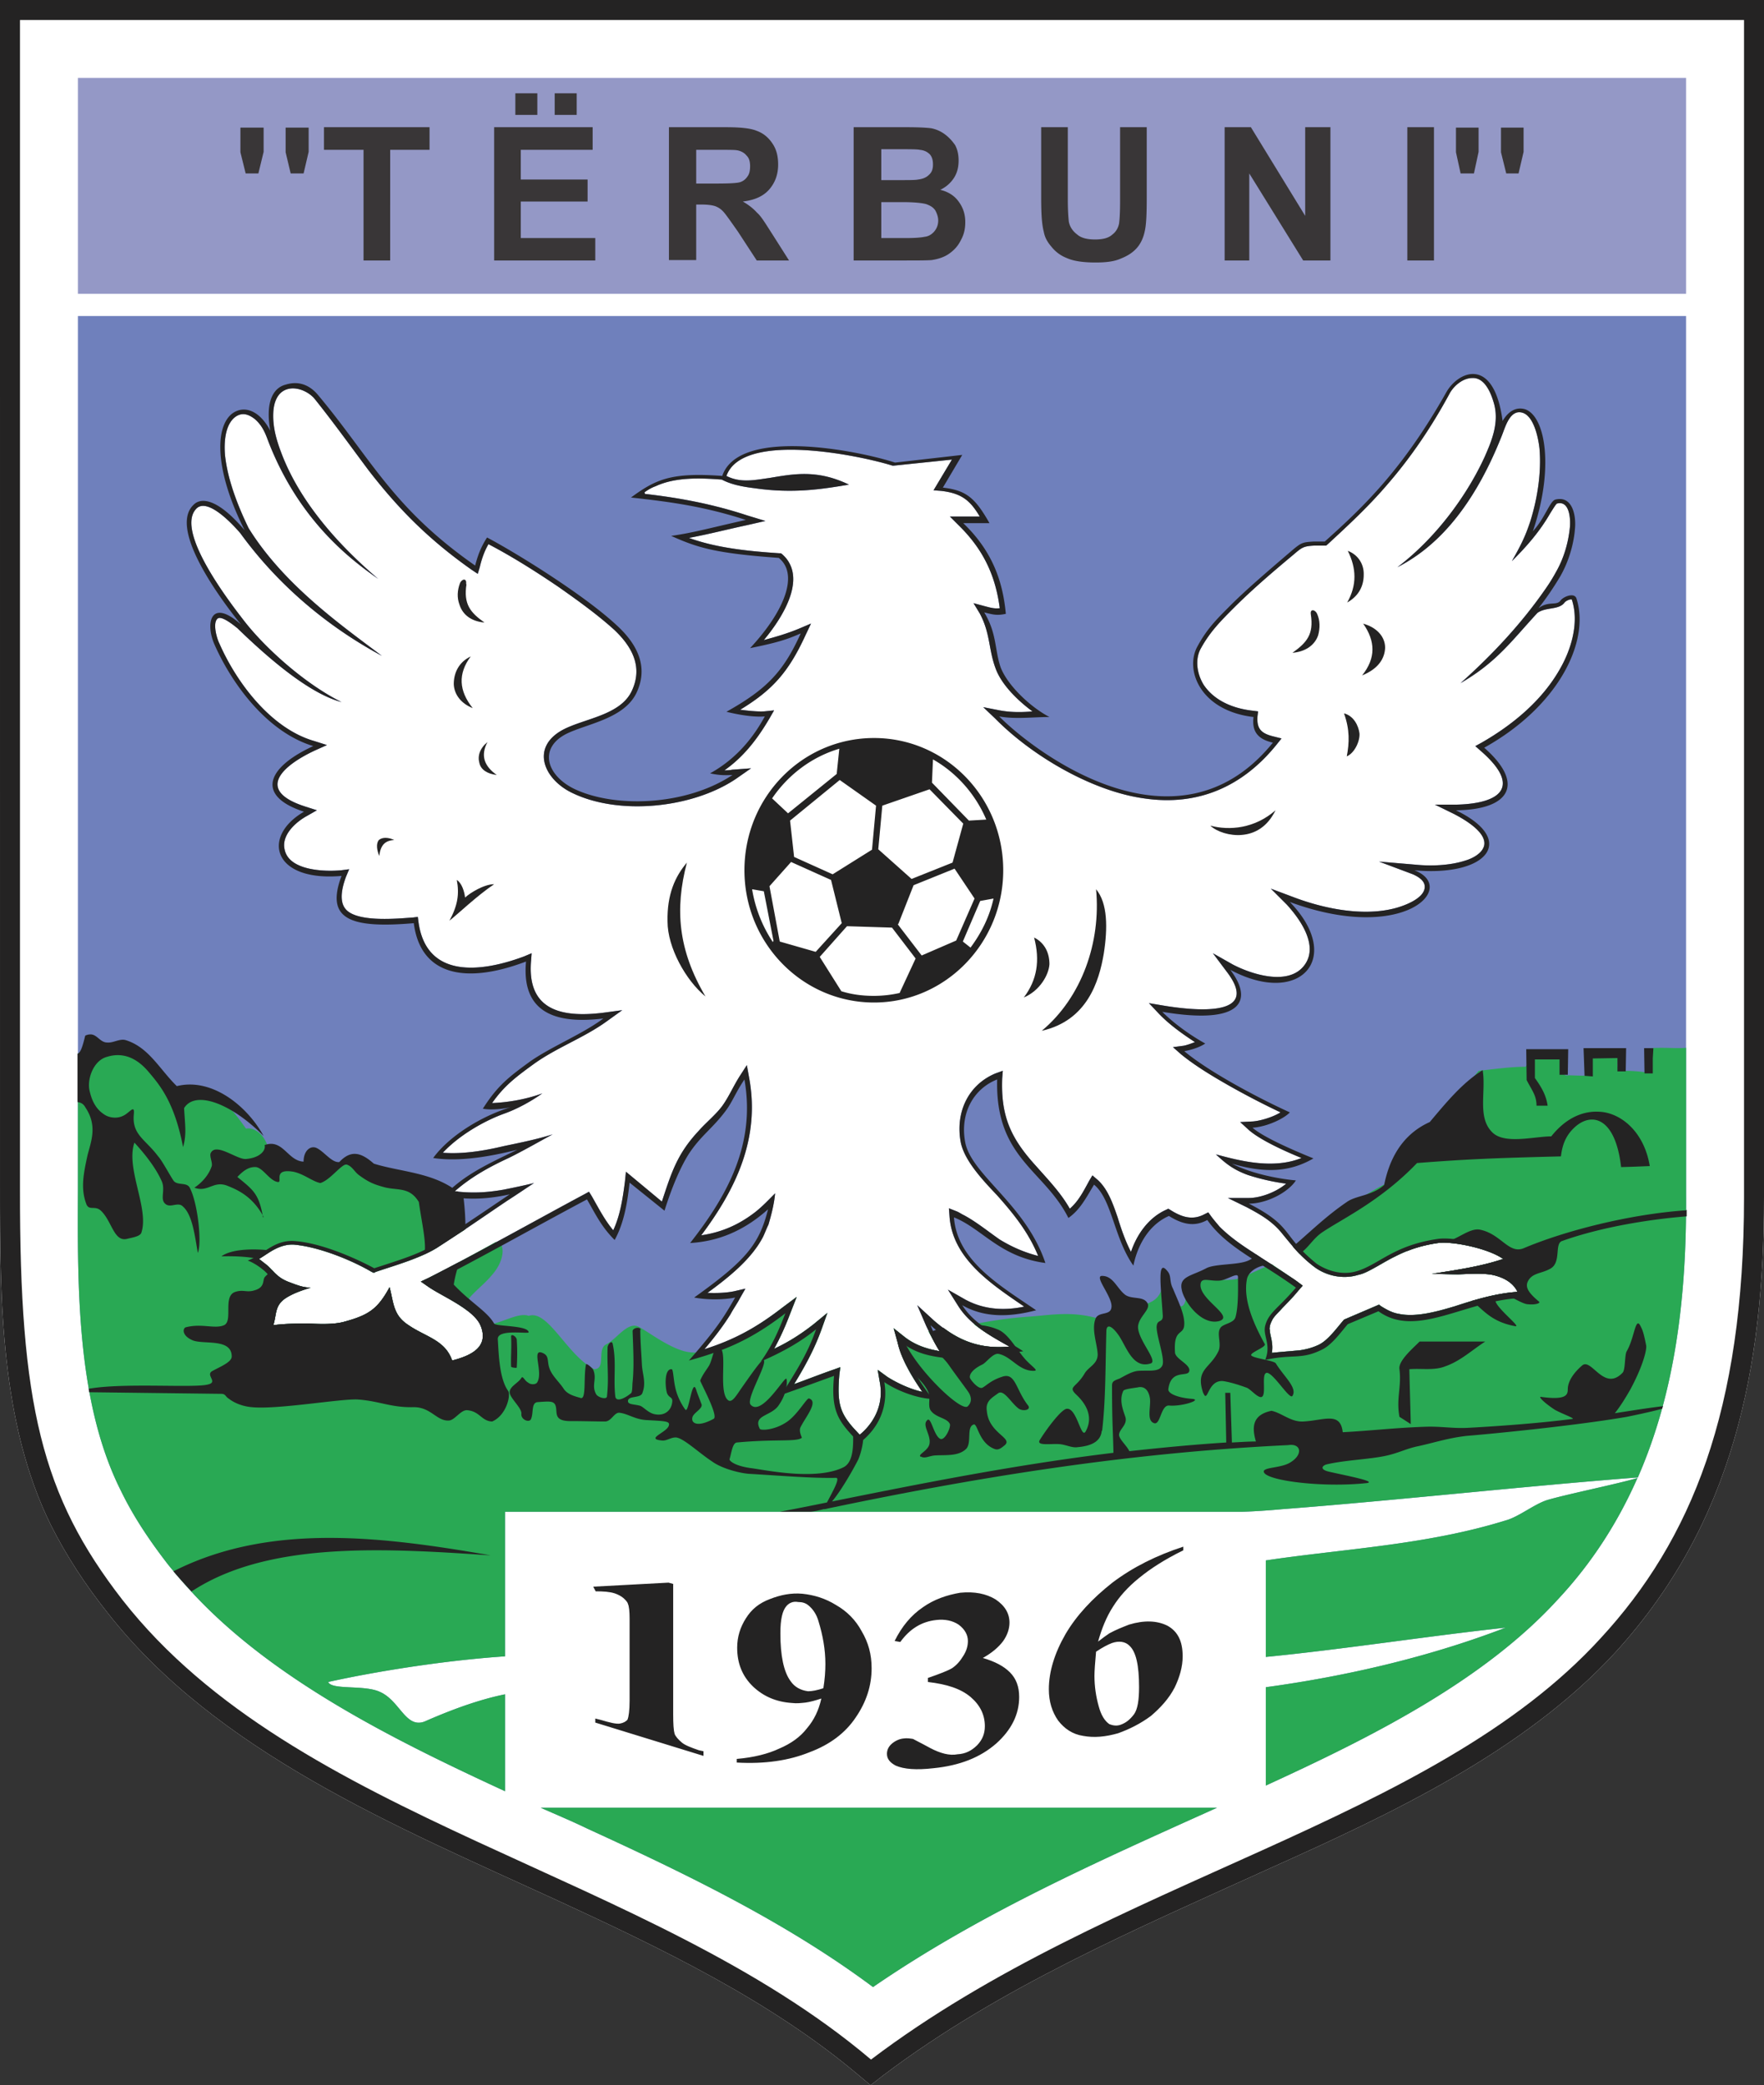
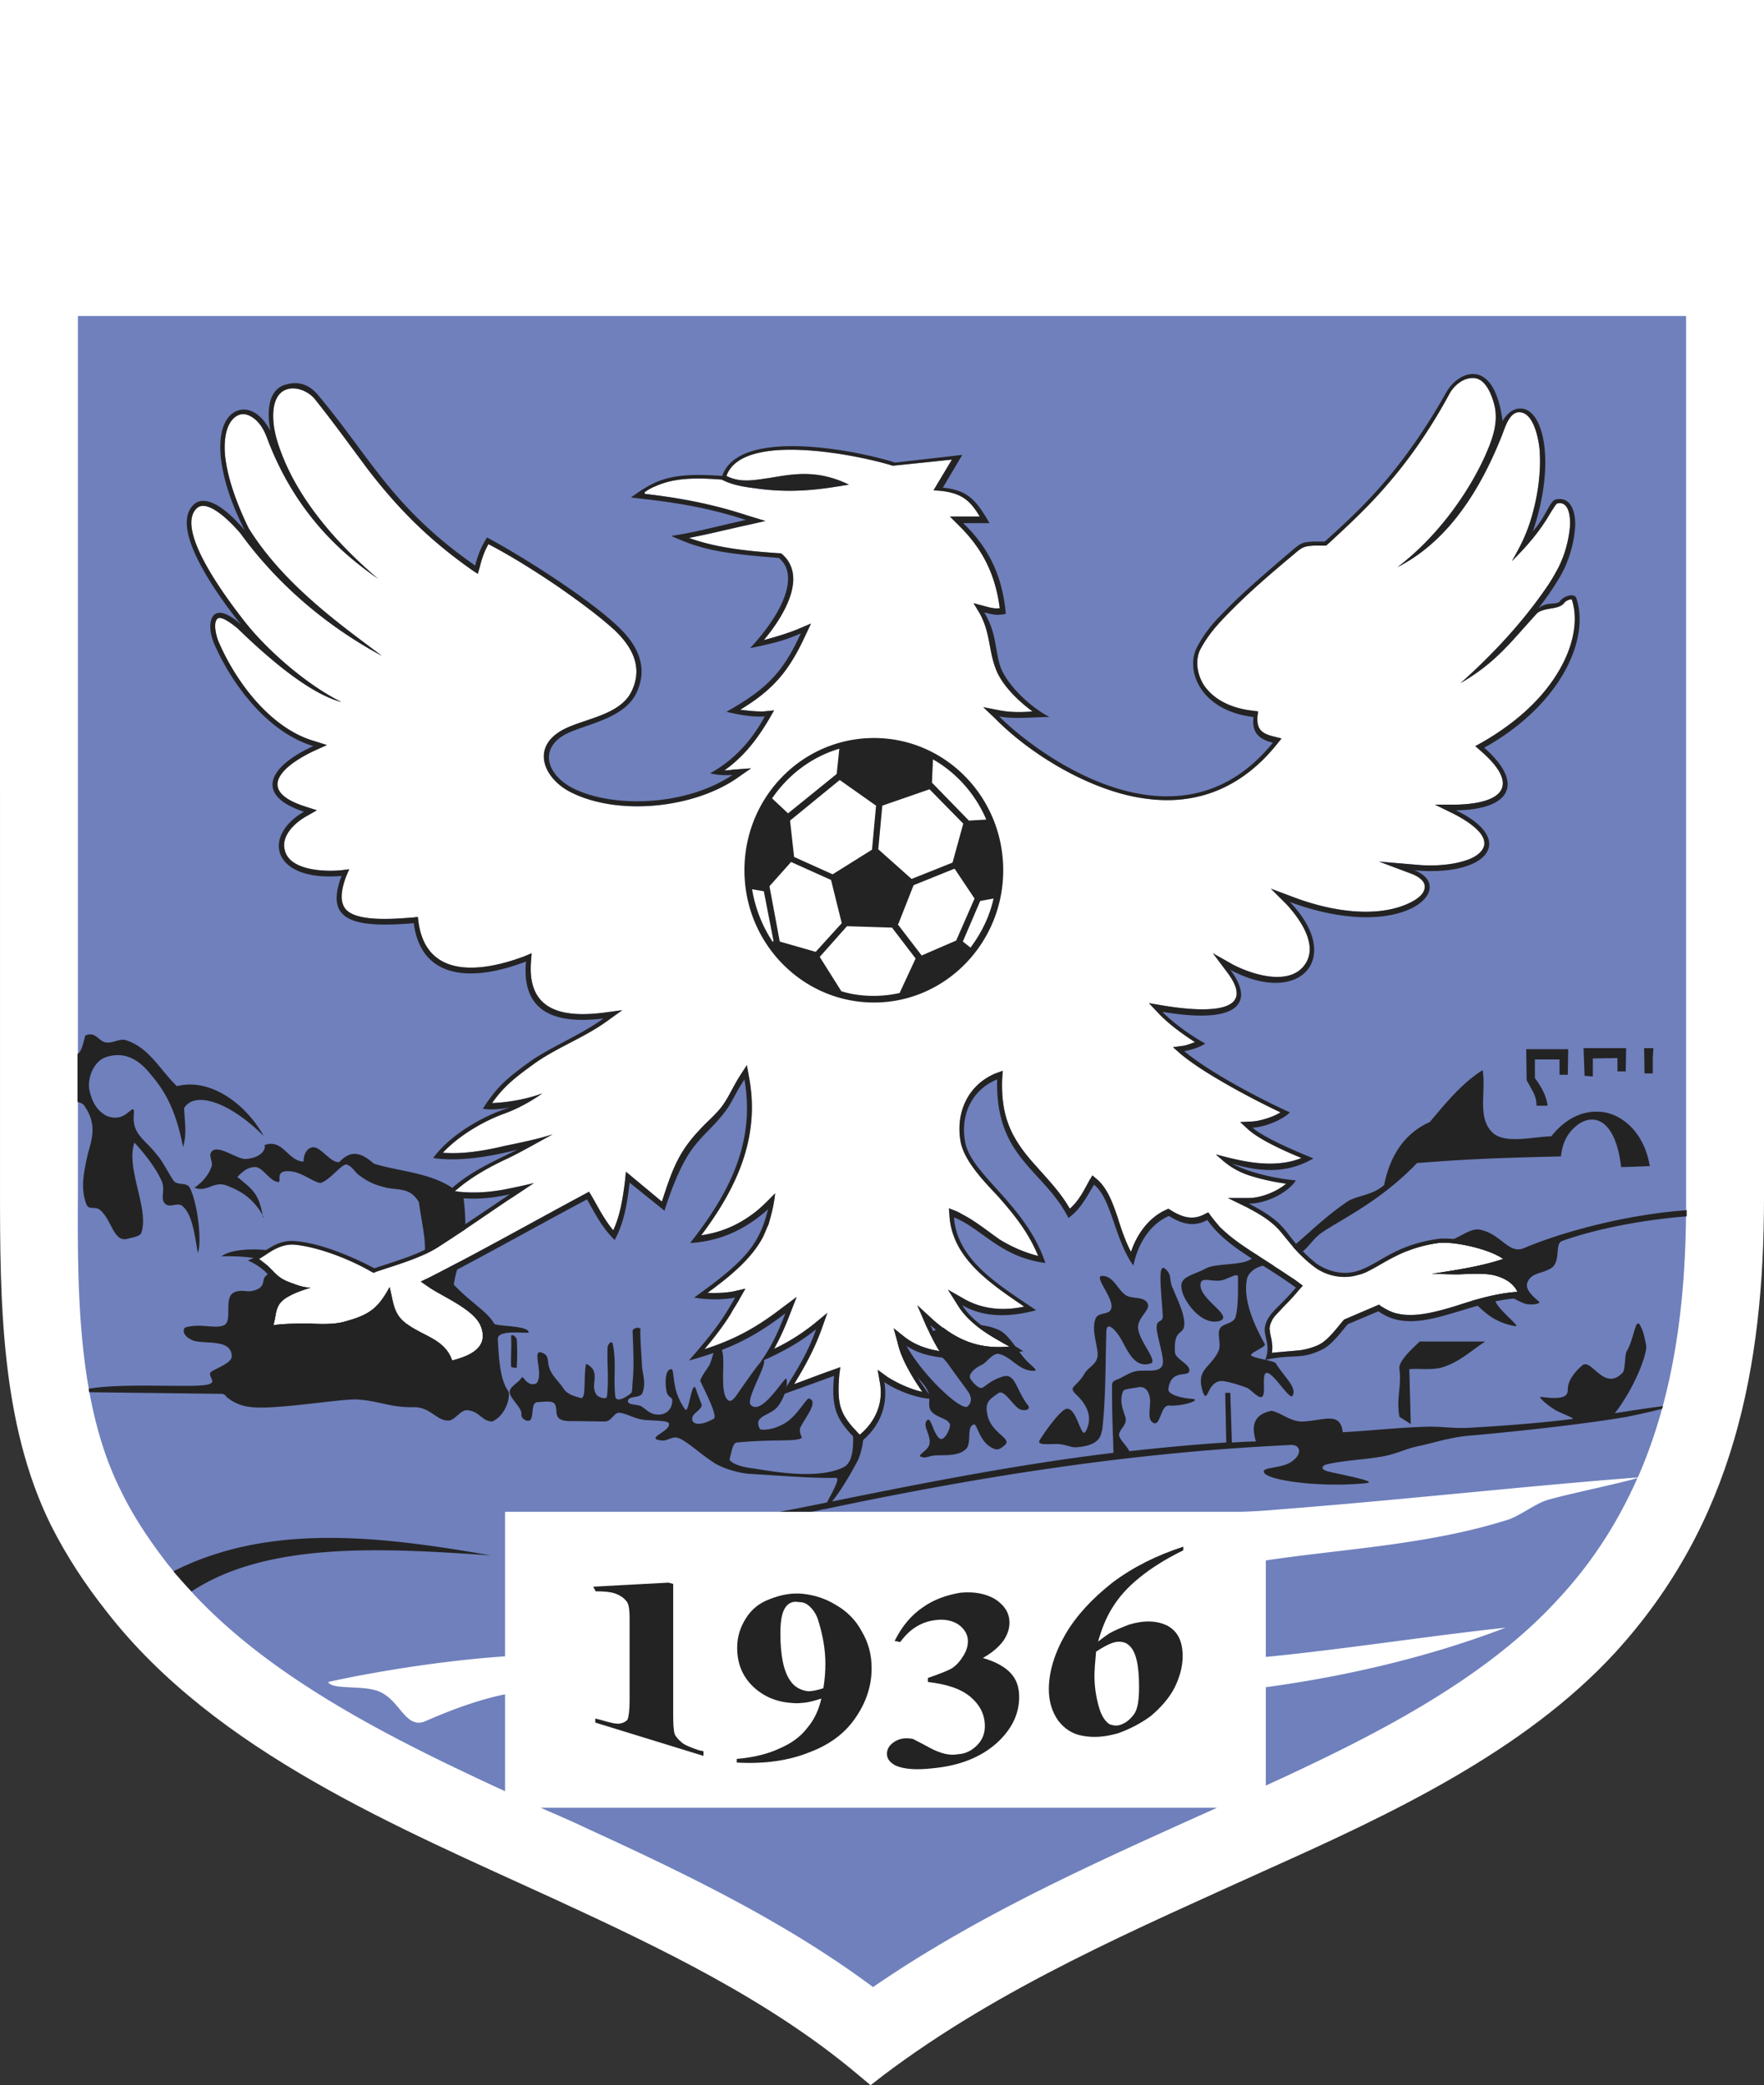
<svg xmlns="http://www.w3.org/2000/svg" xml:space="preserve" width="275" height="324.972" viewBox="-13.639 -16.115 275 324.972">
  <rect x="-13.639" y="-16.115" width="275" height="324.972" fill="#333333" stroke="none" />
  <path fill="#FFF" fill-rule="evenodd" d="M-13.639-16.114h275v186.606c0 26.622-4.783 50.758-23.16 70.897-14.16 15.42-34.93 25.175-53.811 33.639-20.77 9.44-42.011 18.473-60.325 32.287l-1.981 1.542-1.92-1.604c-13.846-11.675-30.934-19.825-47.234-27.346-24.544-11.266-52.835-22.94-69.859-44.748-3.366-4.248-6.324-8.717-8.779-13.595-7.835-15.827-7.93-34.992-7.93-52.426z" clip-rule="evenodd" />
-   <path fill="#9498C6" fill-rule="evenodd" d="M-1.492-3.968h250.707v33.639H-1.492z" clip-rule="evenodd" />
  <path fill="#6F80BC" fill-rule="evenodd" d="M-1.492 33.133v136.164c-.063 15.104-.22 33.167 6.703 46.918 2.014 4.154 4.563 7.898 7.363 11.518a91 91 0 0 0 4.248 4.877c12.524 13.249 30.934 22.438 48.272 30.431v-15.105c-3.21.661-7.111 1.857-12.556 4.249-2.958 1.102-3.839-3.273-6.954-4.626-2.392-1.133-7.521-.252-8.057-1.542 6.767-1.511 17.717-3.336 27.566-3.997v-22.531h114.921c2.077-.063 4.218-.22 6.295-.408 17.685-1.354 37.73-3.588 55.384-4.94 5.916-13.5 7.614-28.448 7.521-44.024V33.133H-1.555zm88.394 27.724c5.507.63 10.636 1.604 15.985 3.367l2.801.85-2.895.661c-2.958.629-5.979 1.416-9.031 1.982 4.405 1.604 9.44 2.077 14.066 2.392h.251l.157.094c.473.409.882.882 1.133 1.354 2.077 3.588-1.195 8.812-3.933 12.084 1.856-.504 3.524-.976 5.443-1.763l1.92-.817-.881 1.856c-2.644 5.759-5.192 8.56-10.165 11.58 1.291.157 2.644.314 3.776.252l1.511-.157-.724 1.259c-1.92 3.272-4.06 6.01-7.018 8.087.314 0 .787 0 1.195-.095l2.958-.22-2.392 1.668c-6.797 4.563-18.314 5.759-25.678 2.077-4.312-2.172-6.294-7.05-1.259-9.756 3.336-1.762 8.874-2.234 10.699-5.979 1.825-3.776.095-6.955-2.706-9.598-2.644-2.393-5.759-4.626-8.717-6.703-3.431-2.329-7.206-4.721-10.888-6.64-.63 1.102-1.039 2.234-1.354 3.587l-.314 1.039-.944-.63c-6.482-4.563-11.266-9.283-16.08-15.514-2.801-3.745-5.507-7.521-8.465-11.203-.976-1.102-2.801-1.888-4.248-1.416-1.511.473-2.077 2.077-2.14 3.682-.095 2.141.472 4.154 1.195 6.073 2.958 7.993 9.346 14.854 15.167 19.794-4.216-2.958-12.366-9.031-17.181-21.556-.473-1.29-.944-2.392-2.077-3.367-.944-.724-1.982-1.133-3.115-.252-1.573 1.29-1.668 4.091-1.511 5.916.409 3.84 2.014 7.931 3.682 11.36 5.507 8.874 14.633 15.263 20.77 19.888-6.389-3.43-15.011-9.409-22.06-19.101-.881-1.039-4.94-5.57-6.797-3.902-3.588 3.43 5.286 14.854 7.458 17.653C27.611 84.74 33.684 90.342 39.6 93.3c-4.878-1.29-11.045-6.482-16.237-11.518-.409-.314-2.392-1.982-3.053-1.511-.85.63-.157 3.115.252 3.902 2.706 6.168 8.087 13.279 14.79 15.199l1.982.629-1.825.818c-5.286 2.454-9.346 6.293-1.511 8.779l1.763.566-1.542.882c-1.73.943-3.996 2.958-3.493 5.191.63 3.367 6.294 3.524 8.874 3.272l1.196-.157-.504 1.196c-.472 1.29-1.102 3.43-.221 4.783 1.511 2.423 8.371 1.699 10.7 1.542l.724-.095.094.724c1.196 9.031 9.881 7.898 16.458 5.444l1.195-.504-.094 1.228c-.63 7.646 4.72 8.843 11.202 8.056l3.021-.409-2.455 1.763c-3.524 2.549-7.835 4.092-11.359 6.64-2.863 2.077-4.626 3.431-6.482 6.073 2.392-.094 5.286-.565 7.835-1.51-1.668 1.195-3.839 2.392-5.821 3.114-3.367 1.196-7.269 3.524-9.692 6.138 3.115.251 6.482-.315 9.535-1.039 2.549-.535 5.098-1.038 7.584-1.825-1.763.944-4.721 2.643-6.86 3.682-3.053 1.417-5.854 2.958-8.401 5.192 2.643.314 4.877.221 7.583-.251 1.604-.315 3.524-.725 4.783-1.039-1.354.881-2.769 1.856-4.153 2.737-3.65 2.455-7.332 5.035-11.108 7.427-2.612 1.605-6.545 2.707-9.409 3.682l-.314.158-.346-.158c-3.273-1.919-8.371-3.934-12.147-4.248-2.14-.094-3.744 1.196-5.412 2.234.377.252.724.566 1.038.786.063.095.157.095.221.189.566.472 1.038 1.101 1.604 1.573.566.503 1.196.818 1.763 1.039 1.133.408 2.171.88 3.43.88-1.604.504-2.644.882-3.745 1.543-1.919 1.195-1.511 2.549-2.076 4.311 1.919-.252 3.744-.252 5.664-.252 1.668.095 3.934.157 5.507-.314 3.776-1.038 5.129-2.014 6.954-5.35.661 2.55.566 4.374 2.958 5.916 2.644 1.825 5.696 2.297 6.797 5.507 2.802-.723 5.759-2.014 4.469-5.349-1.038-2.645-6.073-4.657-8.213-6.169l-1.133-.786 1.195-.566c8.15-4.153 16.237-8.717 24.388-13.091l.63-.346.409.66c1.102 1.92 1.982 3.682 3.367 5.35 1.102-2.328 1.51-5.129 1.825-7.584l.157-1.542 5.602 4.657c1.51-4.563 2.392-7.457 5.758-11.045 1.039-1.195 2.707-2.549 3.683-3.902 1.038-1.447 1.73-3.114 2.769-4.721l1.039-1.604.346 1.92c1.763 9.44-2.014 17.339-7.458 24.608 3.21-.473 5.916-1.668 8.497-3.683 1.101-.88 1.982-1.824 3.021-2.863-.157 1.668-.566 3.273-1.038 4.878-.315.63-.566 1.353-.882 1.982-1.825 3.462-5.35 6.262-8.622 8.653 1.447.063 2.958 0 4.154-.251l1.762-.409-.881 1.542c-.409.787-.976 1.573-1.447 2.454-1.196 1.92-2.644 3.776-4.06 5.444 4.531-1.448 7.993-3.272 12.146-6.482l2.234-1.668-1.038 2.644c-.725 1.92-1.511 3.682-2.486 5.444 2.234-1.039 4.248-2.329 6.168-3.84l2.14-1.762-.944 2.643c-1.133 3.116-2.58 5.728-4.248 8.465 2.014-.723 3.996-1.51 6.073-2.234l1.133-.408-.157 1.195c-.409 4.972.221 6.23 3.179 9.346 2.485-2.076 3.775-5.034 3.114-8.307l-.313-1.826 1.51 1.102c1.384.882 3.524 1.92 5.444 2.329-1.605-2.329-3.21-4.972-3.839-7.678l-.63-2.234 1.825 1.447c1.699 1.259 3.366 1.763 5.35 2.14-.787-1.259-1.416-2.549-2.077-3.901l-1.416-3.273 2.611 2.392c3.777 3.273 7.302 4.469 11.77 4.06-2.895-1.668-6.011-3.272-7.93-6.23l-1.668-2.644 2.707 1.542c2.895 1.573 6.073 1.763 9.188 1.102-5.098-3.493-11.171-7.427-11.644-14.066l-.094-1.259 1.195.472c.41.158.725.409 1.196.63 1.92 1.038 3.683 2.485 5.538 3.775 1.983 1.196 3.808 1.983 5.979 2.549-1.447-3.587-3.745-6.481-6.388-9.44-2.015-2.14-5.036-5.255-5.665-8.213-.881-4.563 1.039-8.968 5.413-10.794l1.133-.408-.095 1.195c-.221 5.916 1.354 9.347 5.287 13.657 1.92 2.171 3.839 4.154 5.254 6.64 1.386-1.195 2.172-2.8 3.054-4.405l.471-.786.662.565c1.729 1.447 2.549 3.902 3.272 5.979.534 1.763 1.196 3.682 2.077 5.381.943-2.801 2.801-5.381 5.506-6.577l.314-.157.41.252c1.667 1.038 3.336 1.605 5.191.63l.63-.314.409.565c.408.566.881 1.102 1.353 1.668 1.606 1.605 3.431 2.864 5.351 4.091 2.328 1.573 4.657 2.958 6.954 4.626l.66.472-.565.63c-.818 1.039-1.7 1.919-2.644 2.895-.473.567-1.133 1.102-1.511 1.763-.157.314-.314.629-.409 1.039 0 .22-.094.377 0 .565 0 .63.252 1.259.314 1.889a5.1 5.1 0 0 1 0 1.699c1.447-.157 2.802-.252 4.406-.409 1.038-.157 1.982-.409 2.957-.881 1.448-.725 2.802-2.644 3.84-3.839l.063-.063 5.443-2.328.315.251c.88.535 1.762 1.039 2.8 1.196 2.706.565 6.073-.409 8.717-1.196 3.179-1.038 6.389-2.014 9.756-2.234-.661-1.384-2.015-2.171-3.619-2.58-1.511-.377-3.744-.22-5.57-.157-1.604 0-2.737-.063-4.154-.063 4.061-.661 7.49-1.133 11.109-2.329-2.329-1.668-7.993-2.801-10.165-2.485a20.4 20.4 0 0 0-6.639 2.076c-1.512.724-2.959 1.699-4.469 2.423-.473.221-.882.378-1.354.473-2.328.723-5.035.157-6.954-1.354-2.077-1.605-3.116-2.958-4.783-4.973-1.543-1.981-3.367-3.021-5.602-4.216l-2.959-1.447h3.273c1.763 0 4.217-.882 5.821-2.234a34 34 0 0 1-5.979-1.354c-2.234-.818-3.43-1.763-4.972-3.21 3.524.944 8.811 2.392 13.342.566-2.769-1.133-6.388-2.801-8.15-4.311l-1.416-1.29 1.921-.096c1.101-.063 3.114-.629 4.373-1.416a124 124 0 0 1-7.897-4.09c-2.551-1.447-5.351-3.116-7.585-4.94l-1.29-1.133 1.668-.221c.504-.095 1.196-.347 1.762-.566-1.982-1.29-3.996-2.738-5.602-4.406l-1.572-1.667 2.234.377c3.996.661 15.576 2.172 9.911-5.255l-2.171-2.896 3.115 1.763c2.959 1.542 8.875 3.461 11.267-.063 2.076-3.052-.882-7.111-2.864-9.283l-2.486-2.485 3.273 1.227c4.72 1.825 10.793 3.116 15.828 1.889 1.353-.314 5.13-1.573 4.877-3.588-.094-.881-1.132-1.447-1.824-1.762l-5.287-1.982 5.602.472c2.454.252 5.413.157 7.836-.629 1.102-.315 2.706-1.133 2.957-2.392.379-2.077-3.209-4.091-4.72-4.878l-2.958-1.447h3.273c7.269-.157 10.132-2.958 3.839-8.401l-.818-.725.976-.535c4.783-2.737 9.346-6.482 12.146-11.359 1.825-3.115 3.115-7.363 1.92-10.951-.314-.095-.977.252-1.133.472-.882 1.196-2.863.661-4.218 1.605-3.996 4.311-6.324 7.678-11.989 10.951 4.94-4.406 9.504-9.283 13.249-14.696a27 27 0 0 0 1.604-2.58c1.196-2.077 1.92-4.469 2.172-6.86.157-1.354 0-4.405-2.015-3.839-.22.157-.882 1.29-1.038 1.511-1.604 2.8-3.682 5.191-5.979 7.457 1.511-2.643 2.141-3.996 2.863-6.167 1.133-3.588 1.763-7.679 1.448-11.36-.157-1.511-.818-4.94-2.549-5.57-2.077-.724-2.801 2.298-3.367 3.65-4.877 12.241-10.951 17.686-16.237 20.392 6.419-4.877 11.107-11.737 13.594-17.182 1.133-2.549 2.234-5.286 1.511-8.15-.535-2.014-1.574-4.248-3.43-4.153-1.447 0-2.864 1.195-3.524 2.392-2.771 5.129-5.979 9.912-9.819 14.317-2.863 3.336-5.979 6.231-9.188 9.189l-.253.22h-1.919c-1.731.095-1.92.347-3.336 1.542-3.053 2.549-6.229 5.256-9.126 8.15-1.981 1.982-3.682 3.682-5.097 6.23-1.039 1.763-.662 4.06.377 5.759 1.7 2.549 4.72 3.745 7.772 4.06l.724.095-.095.724c-.157 1.982.567 2.706 2.486 3.179l1.259.313-.786.977c-5.287 6.545-12.242 9.598-20.612 8.37-8.088-1.102-17.496-6.608-23.254-12.461l-1.857-1.763 2.58.504c1.669.314 3.431.314 5.098.157-2.392-1.763-4.877-4.248-5.758-6.734-1.102-2.958-.787-5.412-2.455-8.528l-.975-1.604 1.762.472c.944.252 1.51.409 2.328.315-.66-5.099-2.58-9.189-6.419-12.934l-1.353-1.354h4.656c-1.447-2.423-2.737-3.619-6.011-3.996l-1.195-.095 2.864-4.783-9.095.944h-.157c-5.129-1.605-23.412-5.413-25.898 1.604 2.234 1.133 4.405.63 6.703.314 3.776-.629 7.427-1.353 12.398 1.039-3.997.66-8.56 1.447-14.633.566-2.14-.252-3.839-.63-5.192-1.354-3.367-.252-7.206-.409-10.321 1.038-.63.221-1.196.566-1.731.944zM70.664 265.62c2.486 1.102 4.973 2.14 7.301 3.272 15.325 7.018 30.902 14.539 44.497 24.671 16.709-11.485 35.181-19.635 53.621-27.943zm113.033-3.461c15.986-7.333 33.798-16.144 45.535-29.014 5.444-5.822 9.44-12.211 12.399-18.912-3.211.944-11.109 2.549-14.066 3.43-2.015.629-4.469 2.644-6.483 3.178-12.366 3.84-25.174 4.405-37.385 6.231v15.041c12.211-1.196 25.396-3.272 37.385-4.563-12.461 4.783-25.584 7.678-37.385 9.282z" clip-rule="evenodd" />
-   <path fill="#29A954" fill-rule="evenodd" d="M-1.492 148.055v21.242c-.063 15.104-.22 33.167 6.703 46.918 2.014 4.154 4.563 7.898 7.363 11.518a91 91 0 0 0 4.248 4.877c12.524 13.249 30.934 22.438 48.272 30.431v-15.105c-3.21.661-7.111 1.857-12.556 4.249-2.958 1.102-3.839-3.273-6.954-4.626-2.392-1.133-7.521-.252-8.057-1.542 6.767-1.511 17.717-3.336 27.566-3.997v-22.531h114.921c2.077-.063 4.218-.22 6.295-.408 17.685-1.354 37.73-3.588 55.384-4.94 5.916-13.5 7.614-28.448 7.521-44.024v-22.939c-1.354.157-3.179-.095-5.602.063-.943 0 1.038 3.682-.221 3.776-.723 0-1.698-.252-3.933-.252-2.297 0 .881-3.367-2.802-2.802-.942.095-1.824.253-2.705.473-.787.252 1.195 2.077.473 2.895-.316.379-3.336.063-3.746.157-1.195.157-.408-2.328-1.447-2.8-1.416-.566-3.524-.787-5.034 1.447-2.392 0-4.94.378-7.332.63-4.657 5.916-10.479 10.479-14.57 17.653-4.878 2.392-9.095 6.388-14.066 10.069.818.976 1.699 1.763 2.896 2.738 1.919 1.511 4.626 2.076 6.954 1.354.472-.095.881-.252 1.354-.473 1.51-.724 2.957-1.699 4.469-2.423 2.17-1.102 4.311-1.73 6.639-2.076 2.172-.315 7.836.817 10.134 2.485-3.588 1.196-7.018 1.668-11.109 2.329 1.448 0 2.581.063 4.186.063 1.826-.063 4.06-.22 5.57.157 1.604.409 2.958 1.196 3.619 2.58-3.367.221-6.577 1.196-9.756 2.234-2.644.787-6.011 1.762-8.717 1.196-1.038-.157-1.92-.63-2.8-1.196l-.315-.251-5.443 2.328-.063.063c-1.038 1.195-2.423 3.114-3.84 3.839-.975.472-1.919.724-2.957.881-1.604.157-2.959.252-4.406.409a4.9 4.9 0 0 0 0-1.668c-.063-.661-.314-1.29-.314-1.92-.094-.188 0-.346 0-.565.063-.41.252-.725.409-1.039.378-.661 1.038-1.195 1.511-1.763.943-.976 1.825-1.855 2.644-2.895l.534-.63-.629-.472c-1.447-1.038-2.801-1.92-4.217-2.896-1.385.661-2.895 1.29-3.996 1.857-2.738 1.447-6.734-.314-8.654 1.353-.881.725-.377 2.392-1.102 3.21-1.196 1.259-2.8-4.814-3.271-2.801-.662 2.55-2.582 2.455-3.84 3.115-1.447.63-3.776 1.354-5.192 2.077-4.5-1.604-8.087-.881-11.454-.63-3.336.222-5.979.63-8.874 1.196 1.699 1.353 3.682 2.392 5.538 3.493-3.776.347-6.891-.472-10.007-2.706l-.944.251c-.565.063-1.133.063-1.698.063a77 77 0 0 0 1.762 3.115c-1.983-.377-3.682-.881-5.35-2.14l-1.825-1.447.63 2.234c.629 2.706 2.233 5.349 3.839 7.678-1.92-.409-4.092-1.447-5.444-2.329l-1.51-1.102.313 1.826c.661 3.272-.629 6.23-3.114 8.307-2.958-3.115-3.588-4.374-3.179-9.346l.157-1.195-1.133.408c-2.077.725-4.06 1.512-6.073 2.234 1.668-2.737 3.115-5.349 4.248-8.465l.944-2.643-2.14 1.762c-1.92 1.511-3.934 2.801-6.168 3.84a45 45 0 0 0 2.486-5.444l1.038-2.644-2.234 1.668c-2.077 1.605-3.934 2.896-5.916 3.933-.566.379-1.133.787-1.762 1.102-.818.504-1.668 1.7-2.738 1.7-.944 0-3.021.629-5.098 0-2.706-.818-5.602-3.116-6.955-3.776-1.667-.787-3.366 1.919-4.94 2.737-1.604.725 0 3.839-1.919 3.902-4.249-2.14-7.207-9.347-10.228-8.308-1.856-.724-5.287 1.92-7.615 1.353.094.095.094.158.157.253 1.29 3.335-1.667 4.626-4.469 5.349-1.101-3.21-4.153-3.682-6.797-5.507-2.392-1.542-2.297-3.366-2.958-5.916-1.825 3.336-3.178 4.312-6.954 5.35-1.573.472-3.839.409-5.507.314-1.92 0-3.745 0-5.664.252.565-1.762.157-3.115 2.076-4.311 1.102-.661 2.141-1.039 3.745-1.543-1.259 0-2.329-.472-3.43-.88-.566-.221-1.196-.536-1.763-1.039-.566-.473-1.038-1.102-1.604-1.573-.063-.095-.157-.095-.221-.189-.346-.22-.661-.534-1.038-.786 1.668-1.038 3.272-2.328 5.412-2.234 3.776.314 8.874 2.329 12.147 4.248l.346.158.314-.158c2.864-.975 6.797-2.076 9.409-3.682a113 113 0 0 1 4.343-2.801c-1.29-4.972-8.717-9.126-16.646-10.385-2.234-.314-3.682 1.354-5.759 1.354-2.077.063-5.57-1.762-7.836-2.392-.472-3.934-2.863-4.657-3.745-4.406-2.485-3.429-5.034-7.206-11.014-5.349-4.501-6.228-9.599-8.148-15.2-6.386m60.828 40.185c-.095-.315-.157-.63-.252-.944-.157-1.133 2.392-2.801 3.934-4.657 1.573-1.763 1.982-3.65 1.511-4.72-.157-.221-.472-.378-.881-.473-3.43 1.92-6.954 3.84-10.479 5.602l-1.195.566 1.133.786c1.509 1.04 4.31 2.33 6.229 3.84m11.328 77.38c2.486 1.102 4.973 2.14 7.301 3.272 15.325 7.018 30.902 14.539 44.497 24.671 16.709-11.485 35.181-19.635 53.621-27.943zm113.033-3.461c15.986-7.333 33.798-16.144 45.535-29.014 5.444-5.822 9.44-12.211 12.399-18.912-3.211.944-11.109 2.549-14.066 3.43-2.015.629-4.469 2.644-6.483 3.178-12.366 3.84-25.174 4.405-37.385 6.231v15.041c12.211-1.196 25.396-3.272 37.385-4.563-12.461 4.783-25.584 7.678-37.385 9.282z" clip-rule="evenodd" />
  <path fill="#242323" fill-rule="evenodd" d="M158.115 206.869c-.157 1.825-1.92 2.393-3.746 2.55-.88.157-1.855-.41-2.895-.473-1.29-.095-3.587.315-3.021-.629.944-1.543 3.336-4.814 4.218-4.878 1.604-.158 2.234 4.878 2.958 3.493 1.132-2.077.252-4.06-1.448-5.664-1.416-1.354-.063-1.039 1.29-3.367.63-1.039 2.015-1.416 2.015-2.959-.095-1.73-.976-3.808-.347-5.506.409-1.196 2.329-.473 2.486-1.763.314-1.573-2.959-5.098-1.353-4.94 1.667.063 2.234 1.982 3.524 2.957 1.038.725 2.8.158 3.43 1.26.629.975-1.353 2.107-1.448 3.682-.063 2.076 3.272 5.443 1.92 5.759-2.706.817-3.682-2.486-4.878-4.312-1.038-1.51-1.92-1.982-1.982-.787-.157 5.665-.094 10.762-.66 15.577zm84.555-59.631.063 3.933h1.29v-2.328l.095-1.604zm-9.441 0 .157 4.311 1.29.094v-2.8l3.839-.063v2.077h1.29l.063-3.619zm-28.699 57.46c-.535-2.864.346-4.626 0-7.427-.221-1.291 2.108-3.272 3.146-4.311h10.228c-2.014 1.29-3.84 3.02-6.168 3.839-1.762.724-3.745.314-5.665.472.063 2.896.158 5.664.222 8.56-.63-.409-1.102-.723-1.763-1.133m44.685-32.192c-9.032.63-19.101 3.272-25.331 5.916-2.329.944-3.524-2.234-6.798-2.895-1.605-.314-3.524 1.541-5.256 1.855-2.58.379-5.034.379-6.167 1.512 1.51-.63 3.21-1.039 4.877-1.29 2.172-.315 7.836.817 10.165 2.485-3.619 1.196-7.049 1.668-11.141 2.329 1.448 0 2.581.063 4.186.063 1.826-.063 4.06-.22 5.57.157 1.604.409 2.958 1.196 3.619 2.58-2.486.157-4.878.787-7.206 1.416 1.667 1.039 2.8 3.21 6.86 3.935.975.157-2.959-2.802-3.116-3.997-.063-.566 1.385-.472 1.385-.882.063-.408 2.611 1.354 3.587 1.448 1.354.157 2.141-.188 1.826-.409-1.826-1.511-1.983-2.234-1.826-2.895.567-1.573 2.077-1.416 3.431-2.141 2.014-.881.724-3.996 2.014-4.405 6.45-2.298 14.224-3.431 19.415-3.839v-1.039zm-60.262 6.797c1.511-1.038 2.077-2.423 3.682-3.461 3.116-2.077 9.032-4.847 14.633-10.699 8.056-.63 12.462-.787 22.438-1.039.252-2.234 1.037-3.524 2.17-4.563 2.645-2.392 6.326-1.511 7.208 6.231 2.392-.064 2.076-.064 4.467-.158-.88-5.412-4.563-8.308-7.834-8.465-2.392-.157-5.131.818-7.522 3.839-2.643 0-7.269 1.291-9.188-.629-2.392-2.329-.943-6.389-1.51-9.692-3.21 2.014-5.665 5.035-8.245 8.088-4.626 2.076-6.388 6.23-7.111 9.817-1.92 1.699-4.375 1.604-5.822 2.644-3.272 2.234-5.602 4.563-8.401 6.954.311.409.658.725 1.035 1.133m-6.797.063c-.221.408-.629.724-1.196.976-1.604.724-5.191.472-6.544 1.195-2.234 1.196-4.249 1.259-3.841 3.273.252 1.762 3.054 5.759 5.916 4.94 2.329-.787-3.367-3.431-2.957-5.822.157-1.038 1.51-.314 3.052-.472 1.195-.158 2.77-1.354 2.77-.566 0 1.447.095 4.563-.378 6.23-.252 1.038-2.014 1.038-2.392 1.763-.566.881.221 2.392-.252 3.524-1.29 2.8-3.682 2.8-2.392 6.608v-.063c.725 1.825.63-2.076 3.116-1.825 1.039.157 2.297.534 3.682 1.039.534.22 1.353 1.195 1.982 1.416 1.354.471.095-3.682 1.133-3.745 1.038 0 3.588 4.311 3.996 3.588.787-1.259-1.29-2.959-2.58-5.035-.22-.473-3.43-.787-3.84-1.259-.314-.409 2.329-1.291 2.108-1.763-1.855-3.367-3.367-6.954-2.8-10.07.22-1.384 2.234-2.58 4.153-2.17-.879-.566-1.76-1.1-2.736-1.762m5.129 3.368c.63.629 1.102 1.51 1.605 2.234v-.095l.534-.63-.629-.472c-.472-.408-1.037-.723-1.51-1.037m37.007-35.339.063 4.814c.818 1.604 1.541 2.392 1.541 3.996h1.731c-.22-1.542-.85-2.737-1.982-4.311v-2.896h3.839v2.392h1.29l.063-3.996h-6.545zm-64.353 62.904c-.063-3.43-.22-4.626-.22-10.479 0-.691.377-.785 1.195-1.1.787-.41 1.92-1.133 2.959-1.196 1.667-.095 3.177.221 3.682-.818.472-.944-.819-4.312-.882-5.916 0-1.51 1.102-.535.944-2.077-.315-4.783-.882-8.938.88-6.546.473.725.158 1.448.725 2.55.787 1.919 1.763 3.839 1.763 5.443 0 2.015-1.7.567-1.448 4.469 0 1.039 2.392 1.857 2.234 2.896-.157 1.101-2.863-.409-3.273 2.863-.063.725 1.606 1.354 3.746 1.51 1.542.157-1.574 1.196-3.588 1.039-1.354-.157-1.354 3.115-2.391 2.737-1.196-.408-.473-2.485-.63-3.839-.157-1.038-.662-1.919-1.762-1.762-.315.095-2.234.252-2.392.566-.662 1.415-.096 2.864.314 4.06.377 1.196-.882 1.856-.977 2.737-.063.692 1.196 1.73 1.604 2.611 4.878-.534 10.07-1.038 15.105-1.353l-.157-7.741h.787l.251 7.741c1.29-.063 2.549-.157 3.745-.157-.629-2.14-.629-4.154 2.423-4.783 1.573.314 3.021 1.762 4.94 1.668 3.21-.157 5.821-1.605 6.168 1.668 4.311-.221 8.15-.692 12.84-.85 2.58-.095 4.342.314 6.891.157 4.626-.252 11.108-.725 16.144-1.385.157-.157-1.668-.787-2.801-1.416-1.605-1.038-2.644-2.077-2.171-2.014 4.09.565 4.185-.378 4.185-1.259.063-1.7 1.73-3.21 2.297-3.682 1.448-1.039 3.367 4.153 6.231 1.195.472-.409.314-2.801.66-3.367 1.259-2.14 1.353-5.759 2.234-3.744.314.565.535 1.51.787 2.8.157.536-.409 3.116-2.486 6.955-.724 1.259-1.511 2.549-2.391 3.649 3.052-.471 4.972-.787 7.52-1.101l-.157.409c-1.353.377-3.21.786-5.507 1.259-8.401 1.447-22.059 2.737-24.859 2.957-2.895.314-5.035 1.039-7.615 1.606-1.982.408-2.958 1.037-5.099 1.51-2.643.565-6.388.66-9.283 1.353-.723.252-.943.819.504 1.134 2.455.565 7.489 1.51 5.822 1.761-6.641.725-15.199-.313-15.986-1.604-.566-.943 2.643-.628 4.154-1.667 1.919-1.195 1.604-2.958-.41-2.645-25.331 1.196-49.058 5.099-72.25 9.977h-.157c-.63.157-1.354.346-2.077.408h-4.783a441 441 0 0 0 7.363-1.447c.725-1.415 2.141-3.839 1.417-3.839-3.65.095-9.252-.378-13.657-.63-1.668-.157-4.249-.881-5.665-1.918-2.077-1.354-4.563-3.746-5.695-3.746-.787 0-1.416.567-2.14.473-2.707-.252.943-1.29 1.101-2.392.158-.63-.692-.63-3.492-.787-1.763-.094-2.896-.976-4.154-1.133-.881-.157-1.29 1.354-2.328 1.354-1.133 0-3.588-.063-5.13-.063-2.392.063-2.392-.818-2.454-1.698-.095-1.512-.661-1.416-2.896-1.259-1.038.063-.629 1.667-1.038 2.611-.22.66-1.605.157-1.511-.787.095-.882-1.668-2.329-1.825-3.272-.095-.975 1.354-1.511 1.825-2.329.252-.377.472.41 1.038.725.473.408 1.29.313 1.448-.063.943-1.604-.976-5.286.786-4.563 1.196.473.63 1.353 1.196 2.643.472 1.102 1.511 1.983 2.171 3.021.63.882 1.825 1.133 2.549 1.354.976.408.473-3.116.881-5.192 0-.315.944.472 1.133.817.63 1.512-.346 2.392.473 3.84.314.472 1.604.849 1.668.314.314-2.958 0-4.563.094-7.615 0-.472.63-1.196.787-.629.63 2.8.095 5.349.409 8.15.063 1.133 1.604.314 2.454-.409.252-.158.189-1.354.252-1.731.252-2.485.095-5.223 0-7.93 0-.566 1.29-.786 1.29-.157l-.094-.157c0 1.763.157 3.587.251 5.444.063 1.573.725 2.863.063 4.531-.314.817-2.234.346-2.234 1.228 0 .534.881.472 1.763.691.566.095 1.195.976 2.171 1.29 1.668.473 2.801-.472 2.958-1.762.157-.944-.504-.63-.818-1.511-.314-1.134-.378-3.745.724-3.682.315 0 .252 1.825.724 3.43.473 1.605 1.354 2.802 1.448 2.896.535.472 1.038-5.13 1.668-3.115.251.787.566 1.51.786 2.14.409.723-1.102 1.353-1.353 2.077-.315.975.724 1.699 3.272.314.881-.377-2.14-5.821-2.077-5.979.346-.882.976-1.669 1.385-2.329.629-1.195.692-3.021 1.511-2.864 1.416.222.063 5.821 1.102 7.836.724 1.259 1.384.063 2.423-1.447 1.353-1.92 3.115-4.469 3.43-4.405.787.408-2.737 6.01-2.014 6.954 1.699 2.015 5.443-4.626 5.602-3.996.157.409.094 2.234-1.133 3.996-1.102 1.857-4.154 1.542-3.021 3.776.157.314 2.392.22 4.312-1.133 1.668-1.196 3.052-3.745 3.367-3.588 1.51.473-.473 2.802-1.291 4.406-.408.692.252 1.729.158 1.729-.882.662-4.06.158-10.134.725-.66.095-.817 1.542-1.132 2.643 0 .157.629.977 3.366 1.354 2.077.253 10.134 2.015 14.444-.157 1.763-.944 1.447-4.216 1.447-6.136.315.314.661.692 1.039 1.101.156-.156.409-.313.566-.471.094 1.353-.252 3.02-.787 4.31-.566 1.134-2.486 4.626-4.091 6.546 14.633-2.959 28.857-5.76 43.867-7.585m-30.051.63c-.535-.377 1.228-.944 1.385-2.077.22-1.416-1.228-2.863-.346-3.65.565-.565.975 2.234 1.919 2.864.724.566 1.763-1.668 1.605-2.234-.41-.976-2.141-.976-2.959-2.077-.565-.724 0-2.014-.408-2.896-.63-1.51-2.141-2.611-2.928-3.587-.188-.157-.346-.409-.503-.629-.63-1.196-1.102-2.329-1.353-3.524l-.473-1.826c.63-.346 1.29 1.574 2.549 3.493 2.707 4.249 8.087 9.188 8.874 8.245.629-.629.566-1.354.157-2.077-.408-.629-1.825-2.486-2.957-4.091-.63-.944-1.448-1.73-2.077-2.234-.221-.157-.41-.314-.567-.377.347.063.661.157 1.039.22-.629-.944-1.102-1.92-1.573-2.864.472-.314 1.259-.565 2.14-.817 3.209 2.486 6.388 3.305 10.321 2.958-1.856-1.039-3.776-2.076-5.35-3.431 1.196.095 2.298.253 3.431.725 1.762.63 2.957 3.115 4.469 4.783 1.133 1.195 2.076 1.699 1.195 1.699-2.328 0-3.43-2.234-5.444-2.644-.881-.157-1.982 1.448-2.549 1.668-1.825.881-2.14 1.856-1.825 2.234.22.409 1.259 1.604 1.825 1.385.566-.252 1.29-1.133 3.052-1.7 2.141-.786 2.141 1.92 4.061 4.406.66.787-.882 1.038-1.511.471-1.133-.88-2.234-2.957-3.115-2.327-.976.724-2.015 1.228-1.763 2.8.315 3.462 4.091 4.153 2.801 5.286-.566.474-.976.787-1.51.63-2.581-.881-2.738-4.154-3.367-3.838-1.133.408-.253 2.8-1.133 3.775-1.196 1.196-3.179.944-4.847 1.039-.976.063-1.605.565-2.266.157v.062zm-113.726 21.02c11.926-7.898 30.052-6.797 46.698-5.664-17.024-2.959-34.457-5.129-49.468 2.485a93 93 0 0 0 2.863 3.179zm11.297-58.405c-1.699-3.21-4.091-4.247-5.696-4.877-2.14-.818-3.021 1.102-5.098.314 1.102-.724 2.234-1.919 2.706-3.367.157-.629-.472-1.668-.094-2.14.881-1.448 3.996 1.101 5.381 1.038 2.234-.157 3.179-1.354 2.958-2.171 2.863-1.038 3.587 2.486 6.073 2.58 0-1.699 1.038-2.485 1.92-2.171 1.195.472 2.454 2.392 3.65 2.234 1.856-1.983 3.461-1.447 5.381.251 3.996 1.259 9.031 1.354 12.776 4.154l-.157.157h.408c.315.221.63.566.944.881.252 2.077.314 3.683.314 5.035-1.51.944-3.021 1.982-4.563 2.958-.535.315-1.196.63-1.825.944.314-1.92-.409-4.783-.881-8.15-1.447-2.392-3.272-1.762-5.35-2.298-1.511-.408-2.392-.723-3.934-1.855-.787-.567-1.038-1.354-1.92-1.669-.786-.251-2.549 2.392-4.153 2.864-1.196-.221-2.549-1.417-4.217-1.763-3.273-.534-1.605 1.7-2.392 1.605-1.29-.158-2.329-2.234-3.462-2.328-1.195-.064-2.077.723-2.863 1.541 2.392 1.983 3.367 2.549 3.996 6.294zm30.524 7.018c-.315 1.039-.661 2.077-.882 3.524 2.706 2.864 5.192 4.154 6.294 6.073.252.473 5.286.252 5.381 1.354.063.315-4.814-.566-4.814 1.038.157 2.486.251 6.169 1.604 8.088.473.63-.252 3.839-2.485 4.783-1.668-.063-1.92-1.605-3.902-1.762-.976-.063-1.919 1.541-2.801 1.604-1.919.157-2.801-2.077-5.507-2.077-3.524.094-5.286-.943-8.717-1.196-2.549-.157-12.556 1.605-16.552 1.196-1.763-.157-3.021-.881-3.524-1.291-.63-.377-.473-.691-1.102-.785L.27 200.858l-.095-.534c5.444-.976 16.332-.095 18.566-.662 1.762-.377-.504-1.51.786-2.139 1.196-.661 2.958-1.354 2.958-2.234 0-2.958-4.625-1.763-6.23-2.581-1.668-.786-1.353-1.919-.881-1.981 2.486-.63 4.469.314 5.916-.315 1.447-.66-.252-4.563 1.762-5.192 1.26-.408 1.763.157 3.021-.251 1.604-.473 1.196-1.511 1.542-2.015.157-.22.692-.691 1.195-1.102.221.314.535.567.787.787.566.503 1.196.818 1.763 1.039 1.101.408 2.171.88 3.43.88-1.604.504-2.644.882-3.745 1.543-1.919 1.195-1.511 2.549-2.076 4.311 1.919-.252 3.744-.252 5.664-.252 1.668.095 3.934.157 5.507-.314 3.776-1.038 5.129-2.014 6.954-5.35.661 2.55.566 4.374 2.958 5.916 2.644 1.825 5.696 2.297 6.797 5.507 2.802-.723 5.759-2.014 4.469-5.349-1.038-2.645-6.073-4.657-8.213-6.169l-1.133-.786 1.195-.566c1.605-.787 3.211-1.669 4.816-2.487m-31.248-.472c-1.542-.315-3.367-.473-5.854-.409 1.699-1.259 5.602-1.196 7.836-.881-.629.409-1.258.881-1.982 1.29M-.296 145.254c.251-.094.472-.157.661-.157 1.101-.094 1.573 1.259 2.705 1.259.944.095 1.92-.629 2.864-.378 3.618 1.103 5.286 4.532 7.993 7.176 5.443-1.354 10.951 3.052 13.531 7.771-4.973-5.034-10.637-7.206-12.398-4.342.157 2.737.409 4.091-.157 6.073-1.354-7.018-3.619-9.66-5.444-11.8-2.486-2.896-4.94-2.802-6.703-2.172-1.919.725-2.895 3.524-2.391 5.35.313 1.354.943 2.706 2.233 3.524.535.409 1.825.786 2.958.221 1.038-.473 1.825-1.889 1.668-.221-.314 3.178 1.825 3.902 3.745 6.482.66.692 1.919 3.115 2.485 3.901.63.725 2.015.158 2.486 1.039 1.259 2.392 1.92 8.623 1.259 10.164-.472-2.737-.85-5.916-2.297-7.206-.818-.881-2.077.409-2.896-.566-.629-.724.095-1.982-.378-3.272-.976-2.328-3.052-4.784-4.311-6.137-1.385 3.997 2.297 10.228 1.102 13.972-.158.63-1.291.787-2.329 1.039-1.982.408-2.297-2.801-3.996-4.406-.944-.88-1.888.095-2.298-1.102-.881-2.392-.409-4.72.221-7.583.566-2.172 1.542-4.563-.314-7.363-.378-.725-.882-.818-1.259-.882v-7.521c.472-.158.786-1.101 1.195-2.801zm66.335 46.92c.095 1.73-.063 3.179 0 4.688 0 .157.881.252.881.157.094-1.51.094-3.021 0-4.374-.063-.471-.881-.974-.881-.471" clip-rule="evenodd" />
  <path fill="#242323" fill-rule="evenodd" d="M98.986 58.056c-7.931-.566-10.322.473-14.256 3.367 6.325.692 11.518 1.416 17.906 3.493-5.099 1.133-8.214 2.014-11.644 2.486 4.153 1.856 6.86 2.706 16.772 3.43 3.115 2.486 1.038 8.15-4.469 14.066 4.312-.881 5.759-1.354 7.898-2.297-2.706 5.979-5.286 8.685-11.58 12.209 1.604.409 4.154.882 5.979.725-1.668 3.052-4.217 6.482-8.528 8.874 1.416.313 2.297.313 3.493.251-7.332 4.878-18.598 5.192-24.86 2.077-4.217-2.171-5.255-6.23-1.195-8.402 3.052-1.604 9.031-2.329 11.045-6.388 1.982-4.091.157-7.584-2.801-10.385-5.129-4.878-16.08-11.611-20.454-13.909-.976 1.511-1.447 2.801-1.856 4.375C47.504 62.996 44.231 55.35 35.986 45.5c-1.101-1.354-2.8-2.392-5.098-1.668-1.856.472-3.21 2.549-2.392 7.175-1.762-3.336-4.248-3.996-6.011-2.612-2.706 2.234-2.549 9.095 2.015 18.126-4.406-5.192-6.892-5.034-7.931-3.996-4.153 3.839 4.721 15.42 7.364 18.692-4.814-4.312-5.602-.063-4.091 3.21 2.737 6.167 8.244 13.594 15.356 15.733-7.521 3.462-8.812 7.836-1.447 10.228-6.641 3.839-4.941 10.95 5.853 10.007-2.486 6.64 1.102 8.244 11.266 7.363 1.039 8.15 8.056 9.566 17.496 5.979-.724 7.836 4.405 9.818 12.053 8.875-3.179 2.392-8.15 4.406-11.423 6.703-3.179 2.327-5.035 3.682-7.364 7.363 1.385.251 3.367 0 4.406-.252-4.563 1.354-9.661 4.499-12.146 7.93 4.091.63 8.968-.252 13.121-1.29-4.972 2.392-8.401 3.997-11.454 7.206 2.958.473 5.854.724 10.259-.252-3.776 2.549-8.717 5.916-11.926 7.899-2.077 1.384-5.507 2.423-9.189 3.618-2.8-1.51-8.308-3.996-12.556-4.248-3.115-.157-4.783 2.171-7.175 3.053.724.22 1.825.944 2.298 1.353 1.227.882 1.699 2.486 4.814 3.273-4.563 1.604-3.053 4.312-4.469 6.639 4.688-1.037 9.661.064 12.682-.817 3.524-1.038 5.034-1.668 6.42-4.06.535 2.864 1.416 3.524 2.863 4.563 2.549 1.669 5.821 2.234 6.64 5.822 5.821-1.29 6.86-3.745 5.759-6.64-1.133-2.864-6.892-5.35-8.56-6.546 8.15-4.154 15.985-8.622 24.451-13.122 1.353 2.329 2.234 4.248 4.311 6.325 1.511-2.706 2.015-6.073 2.329-8.937l5.443 4.373c1.259-3.996 2.55-6.86 3.745-8.779 1.92-2.958 3.839-4.091 5.916-6.954.944-1.29 1.447-2.706 2.801-4.721 1.763 10.007-2.58 18-8.465 25.49 3.808-.222 7.962-1.512 12.146-5.256-1.385 5.507-3.461 7.993-11.518 13.752 1.983.377 4.563.377 6.389 0-1.825 3.179-2.864 4.846-7.206 9.817 5.853-1.604 9.85-3.367 15.041-7.363-1.038 2.644-2.014 4.972-3.839 7.521 3.839-1.667 6.482-3.271 8.623-5.034-1.354 3.901-3.179 6.64-5.413 10.228 2.706-.944 5.507-1.983 8.213-2.959-.566 5.916.882 7.206 3.934 10.479 3.178-2.392 4.531-5.854 3.902-9.504 2.328 1.573 5.602 2.611 7.521 2.611-2.015-2.611-3.996-5.727-4.814-8.778 2.171 1.667 4.343 2.171 7.521 2.485-1.448-1.763-2.393-3.618-3.021-5.192 4.688 4.312 9.095 4.941 14.443 4.06-3.336-2.234-7.332-3.744-9.503-7.175 3.367 1.919 7.206 1.919 11.518.787-5.602-3.84-12.305-7.679-12.808-14.476 4.405 1.763 7.143 6.167 14.255 7.111-3.052-9.095-11.455-13.656-12.492-18.755-.882-4.563 1.29-8.402 4.972-9.85-.314 12.304 7.332 14.066 11.107 21.587 1.826-1.29 2.707-3.052 3.997-5.191 2.801 2.297 3.115 8.37 6.136 12.619.409-2.077 1.762-6.074 5.539-7.742 2.392 1.511 4.216 1.604 5.979.63 3.052 4.311 7.992 6.325 13.814 10.541-2.77 3.273-4.217 3.84-4.783 5.917-.409 1.604.976 2.895 0 5.35 4.248-.944 5.602 0 8.78-1.573 1.604-.725 3.052-2.802 4.09-3.997l4.783-2.014c6.074 4.405 13.909-1.982 22.784-2.077-.41-2.14-2.141-3.901-5.979-4.405.535-.157 2.549-.472 4.153-1.196-1.604-2.14-8.653-4.059-11.769-3.587-6.955 1.038-9.095 3.996-12.619 5.034-2.706.787-5.192-.472-6.23-1.195-5.508-4.468-3.524-5.759-10.542-9.347 2.801 0 6.136-1.762 7.332-3.618-1.888-.157-6.545-.85-9.976-2.612 5.286 1.573 9.126 1.259 12.714-.818-2.959-1.195-7.773-3.271-9.503-4.783 2.391-.157 5.034-1.51 5.821-2.392-4.249-1.919-12.305-6.073-16.458-9.534.88-.157 2.297-.534 3.271-1.196-2.013-1.102-4.72-2.958-6.701-4.94 12.775 2.141 14.129-1.919 10.604-6.545 10.888 5.821 17.748-1.856 9.283-10.573 17.811 6.576 26.307-2.298 19.415-4.941 11.424 1.039 16.081-4.72 6.483-9.346 8.465-.095 10.793-4.153 4.404-9.755 11.644-6.482 16.521-16.615 14.382-23.255-.315-.976-2.014-.314-2.485.314-.63.881-1.826 0-3.431 1.196a47 47 0 0 0 3.431-5.035c1.762-3.115 2.17-6.23 2.232-7.175.253-2.077-.313-5.381-3.02-4.721-.882.221-1.605 2.864-3.524 4.94 3.336-9.755 1.982-17.905-1.196-19.007-1.038-.313-2.392-.094-3.524 1.825-1.353-10.227-6.954-7.741-8.78-4.468-6.796 12.052-12.965 17.905-18.943 23.255h-1.699c-1.668.094-1.92.157-3.179 1.195-4.312 3.682-7.269 6.231-9.691 8.623-1.983 2.014-3.65 3.524-5.256 6.482-2.076 3.682.41 10.069 8.717 11.045-.251 2.14.535 3.431 3.021 3.996-15.009 18.535-37.383 1.26-42.67-4.09 2.485.471 5.287.094 7.836.094-2.959-1.542-6.483-4.878-7.585-7.678-.976-2.738-.565-5.287-2.58-8.623 1.29.314 1.92.535 3.367.221-.472-5.035-2.077-9.755-6.64-14.13h4.091c-2.234-3.933-3.618-5.129-7.269-5.538l3.021-5.098-10.479 1.195c-5.916-1.919-24.198-5.507-26.904 1.983zm-12.084 2.801c5.507.63 10.636 1.604 15.985 3.367l2.801.85-2.895.661c-2.958.629-5.979 1.416-9.031 1.982 4.405 1.604 9.44 2.077 14.066 2.392h.251l.157.094c.473.409.882.882 1.133 1.354 2.077 3.588-1.195 8.812-3.933 12.084 1.856-.504 3.524-.976 5.443-1.763l1.92-.817-.881 1.856c-2.644 5.759-5.192 8.56-10.165 11.58 1.291.157 2.644.314 3.776.252l1.511-.157-.724 1.259c-1.92 3.272-4.06 6.01-7.018 8.087.314 0 .787 0 1.195-.095l2.958-.22-2.392 1.668c-6.797 4.563-18.314 5.759-25.678 2.077-4.312-2.172-6.294-7.05-1.259-9.756 3.336-1.762 8.874-2.234 10.699-5.979 1.825-3.776.095-6.955-2.706-9.598-2.644-2.393-5.759-4.626-8.717-6.703-3.431-2.329-7.206-4.721-10.888-6.64-.63 1.102-1.039 2.234-1.354 3.587l-.314 1.039-.944-.63c-6.482-4.563-11.266-9.283-16.08-15.514-2.801-3.745-5.507-7.521-8.465-11.203-.976-1.102-2.801-1.888-4.248-1.416-1.511.473-2.077 2.077-2.14 3.682-.095 2.141.472 4.154 1.195 6.073 2.958 7.993 9.346 14.854 15.167 19.794-4.216-2.958-12.366-9.031-17.181-21.556-.473-1.29-.944-2.392-2.077-3.367-.944-.724-1.982-1.133-3.115-.252-1.573 1.29-1.668 4.091-1.511 5.916.409 3.84 2.014 7.931 3.682 11.36 5.507 8.874 14.633 15.263 20.77 19.888-6.389-3.43-15.011-9.409-22.06-19.101-.881-1.039-4.94-5.57-6.797-3.902-3.588 3.43 5.286 14.854 7.458 17.653C27.611 84.74 33.684 90.342 39.6 93.3c-4.878-1.29-11.045-6.482-16.237-11.518-.409-.314-2.392-1.982-3.053-1.511-.85.63-.157 3.115.252 3.902 2.706 6.168 8.087 13.279 14.79 15.199l1.982.629-1.825.818c-5.286 2.454-9.346 6.293-1.511 8.779l1.763.566-1.542.882c-1.73.943-3.996 2.958-3.493 5.191.63 3.367 6.294 3.524 8.874 3.272l1.196-.157-.504 1.196c-.472 1.29-1.102 3.43-.221 4.783 1.511 2.423 8.371 1.699 10.7 1.542l.724-.095.094.724c1.196 9.031 9.881 7.898 16.458 5.444l1.195-.504-.094 1.228c-.63 7.646 4.72 8.843 11.202 8.056l3.021-.409-2.455 1.763c-3.524 2.549-7.835 4.092-11.359 6.64-2.863 2.077-4.626 3.431-6.482 6.073 2.392-.094 5.286-.565 7.835-1.51-1.668 1.195-3.839 2.392-5.821 3.114-3.367 1.196-7.269 3.524-9.692 6.138 3.115.251 6.482-.315 9.535-1.039 2.549-.535 5.098-1.038 7.584-1.825-1.763.944-4.721 2.643-6.86 3.682-3.053 1.417-5.854 2.958-8.401 5.192 2.643.314 4.877.221 7.583-.251 1.604-.315 3.524-.725 4.783-1.039-1.354.881-2.769 1.856-4.153 2.737-3.65 2.455-7.332 5.035-11.108 7.427-2.612 1.605-6.545 2.707-9.409 3.682l-.314.158-.346-.158c-3.273-1.919-8.371-3.934-12.147-4.248-2.14-.094-3.744 1.196-5.412 2.234.377.252.724.566 1.038.786.063.095.157.095.221.189.566.472 1.038 1.101 1.604 1.573.566.503 1.196.818 1.763 1.039 1.133.408 2.171.88 3.43.88-1.604.504-2.644.882-3.745 1.543-1.919 1.195-1.511 2.549-2.076 4.311 1.919-.252 3.744-.252 5.664-.252 1.668.095 3.934.157 5.507-.314 3.776-1.038 5.129-2.014 6.954-5.35.661 2.55.566 4.374 2.958 5.916 2.644 1.825 5.696 2.297 6.797 5.507 2.802-.723 5.759-2.014 4.469-5.349-1.038-2.645-6.073-4.657-8.213-6.169l-1.133-.786 1.195-.566c8.15-4.153 16.237-8.717 24.388-13.091l.63-.346.409.66c1.102 1.92 1.982 3.682 3.367 5.35 1.102-2.328 1.51-5.129 1.825-7.584l.157-1.542 5.602 4.657c1.51-4.563 2.392-7.457 5.758-11.045 1.039-1.195 2.707-2.549 3.683-3.902 1.038-1.447 1.73-3.114 2.769-4.721l1.039-1.604.346 1.92c1.763 9.44-2.014 17.339-7.458 24.608 3.21-.473 5.916-1.668 8.497-3.683 1.101-.88 1.982-1.824 3.021-2.863-.157 1.668-.566 3.273-1.038 4.878-.315.63-.566 1.353-.882 1.982-1.825 3.462-5.35 6.262-8.622 8.653 1.447.063 2.958 0 4.154-.251l1.762-.409-.881 1.542c-.409.787-.976 1.573-1.447 2.454-1.196 1.92-2.644 3.776-4.06 5.444 4.531-1.448 7.993-3.272 12.146-6.482l2.234-1.668-1.038 2.644c-.725 1.92-1.511 3.682-2.486 5.444 2.234-1.039 4.248-2.329 6.168-3.84l2.14-1.762-.944 2.643c-1.133 3.116-2.58 5.728-4.248 8.465 2.014-.723 3.996-1.51 6.073-2.234l1.133-.408-.157 1.195c-.409 4.972.221 6.23 3.179 9.346 2.485-2.076 3.775-5.034 3.114-8.307l-.313-1.826 1.51 1.102c1.384.882 3.524 1.92 5.444 2.329-1.605-2.329-3.21-4.972-3.839-7.678l-.63-2.234 1.825 1.447c1.699 1.259 3.366 1.763 5.35 2.14-.787-1.259-1.416-2.549-2.077-3.901l-1.416-3.273 2.611 2.392c3.777 3.273 7.302 4.469 11.77 4.06-2.895-1.668-6.011-3.272-7.93-6.23l-1.668-2.644 2.707 1.542c2.895 1.573 6.073 1.763 9.188 1.102-5.098-3.493-11.171-7.427-11.644-14.066l-.094-1.259 1.195.472c.41.158.725.409 1.196.63 1.92 1.038 3.683 2.485 5.538 3.775 1.983 1.196 3.808 1.983 5.979 2.549-1.447-3.587-3.745-6.481-6.388-9.44-2.015-2.14-5.036-5.255-5.665-8.213-.881-4.563 1.039-8.968 5.413-10.794l1.133-.408-.095 1.195c-.221 5.916 1.354 9.347 5.287 13.657 1.92 2.171 3.839 4.154 5.254 6.64 1.386-1.195 2.172-2.8 3.054-4.405l.471-.786.662.565c1.729 1.447 2.549 3.902 3.272 5.979.534 1.763 1.196 3.682 2.077 5.381.943-2.801 2.801-5.381 5.506-6.577l.314-.157.41.252c1.667 1.038 3.336 1.605 5.191.63l.63-.314.409.565c.408.566.881 1.102 1.353 1.668 1.606 1.605 3.431 2.864 5.351 4.091 2.328 1.573 4.657 2.958 6.954 4.626l.66.472-.565.63c-.818 1.039-1.7 1.919-2.644 2.895-.473.567-1.133 1.102-1.511 1.763-.157.314-.314.629-.409 1.039 0 .22-.094.377 0 .565 0 .63.252 1.259.314 1.889a5.1 5.1 0 0 1 0 1.699c1.447-.157 2.802-.252 4.406-.409 1.038-.157 1.982-.409 2.957-.881 1.448-.725 2.802-2.644 3.84-3.839l.063-.063 5.443-2.328.315.251c.88.535 1.762 1.039 2.8 1.196 2.706.565 6.073-.409 8.717-1.196 3.179-1.038 6.389-2.014 9.756-2.234-.661-1.384-2.015-2.171-3.619-2.58-1.511-.377-3.744-.22-5.57-.157-1.604 0-2.737-.063-4.154-.063 4.061-.661 7.49-1.133 11.109-2.329-2.329-1.668-7.993-2.801-10.165-2.485a20.4 20.4 0 0 0-6.639 2.076c-1.512.724-2.959 1.699-4.469 2.423-.473.221-.882.378-1.354.473-2.328.723-5.035.157-6.954-1.354-2.077-1.605-3.116-2.958-4.783-4.973-1.543-1.981-3.367-3.021-5.602-4.216l-2.959-1.447h3.273c1.763 0 4.217-.882 5.821-2.234a34 34 0 0 1-5.979-1.354c-2.234-.818-3.43-1.763-4.972-3.21 3.524.944 8.811 2.392 13.342.566-2.769-1.133-6.388-2.801-8.15-4.311l-1.416-1.29 1.921-.096c1.101-.063 3.114-.629 4.373-1.416a124 124 0 0 1-7.897-4.09c-2.551-1.447-5.351-3.116-7.585-4.94l-1.29-1.133 1.668-.221c.504-.095 1.196-.347 1.762-.566-1.982-1.29-3.996-2.738-5.602-4.406l-1.572-1.667 2.234.377c3.996.661 15.576 2.172 9.911-5.255l-2.171-2.896 3.115 1.763c2.959 1.542 8.875 3.461 11.267-.063 2.076-3.052-.882-7.111-2.864-9.283l-2.486-2.485 3.273 1.227c4.72 1.825 10.793 3.116 15.828 1.889 1.353-.314 5.13-1.573 4.877-3.588-.094-.881-1.132-1.447-1.824-1.762l-5.287-1.982 5.602.472c2.454.252 5.413.157 7.836-.629 1.102-.315 2.706-1.133 2.957-2.392.379-2.077-3.209-4.091-4.72-4.878l-2.958-1.447h3.273c7.269-.157 10.132-2.958 3.839-8.401l-.818-.725.976-.535c4.783-2.737 9.346-6.482 12.146-11.359 1.825-3.115 3.115-7.363 1.92-10.951-.314-.095-.977.252-1.133.472-.882 1.196-2.863.661-4.218 1.605-3.996 4.311-6.324 7.678-11.989 10.951 4.94-4.406 9.504-9.283 13.249-14.696a27 27 0 0 0 1.604-2.58c1.196-2.077 1.92-4.469 2.172-6.86.157-1.354 0-4.405-2.015-3.839-.22.157-.882 1.29-1.038 1.511-1.604 2.8-3.682 5.191-5.979 7.457 1.511-2.643 2.141-3.996 2.863-6.167 1.133-3.588 1.763-7.679 1.448-11.36-.157-1.511-.818-4.94-2.549-5.57-2.077-.724-2.801 2.298-3.367 3.65-4.877 12.241-10.951 17.686-16.237 20.392 6.419-4.877 11.107-11.737 13.594-17.182 1.133-2.549 2.234-5.286 1.511-8.15-.535-2.014-1.574-4.248-3.43-4.153-1.447 0-2.864 1.195-3.524 2.392-2.771 5.129-5.979 9.912-9.819 14.317-2.863 3.336-5.979 6.231-9.188 9.189l-.253.22h-1.919c-1.731.095-1.92.347-3.336 1.542-3.053 2.549-6.229 5.256-9.126 8.15-1.981 1.982-3.682 3.682-5.097 6.23-1.039 1.763-.662 4.06.377 5.759 1.7 2.549 4.72 3.745 7.772 4.06l.724.095-.095.724c-.157 1.982.567 2.706 2.486 3.179l1.259.313-.786.977c-5.287 6.545-12.242 9.598-20.612 8.37-8.088-1.102-17.496-6.608-23.254-12.461l-1.857-1.763 2.58.504c1.669.314 3.431.314 5.098.157-2.392-1.763-4.877-4.248-5.758-6.734-1.102-2.958-.787-5.412-2.455-8.528l-.975-1.604 1.762.472c.944.252 1.51.409 2.328.315-.66-5.099-2.58-9.189-6.419-12.934l-1.353-1.354h4.656c-1.447-2.423-2.737-3.619-6.011-3.996l-1.195-.095 2.864-4.783-9.095.944h-.157c-5.129-1.605-23.412-5.413-25.898 1.604 2.234 1.133 4.405.63 6.703.314 3.776-.629 7.427-1.353 12.398 1.039-3.997.66-8.56 1.447-14.633.566-2.14-.252-3.839-.63-5.192-1.354-3.367-.252-7.206-.409-10.321 1.038-.63.221-1.196.566-1.731.944z" clip-rule="evenodd" />
-   <path fill="#393637" fill-rule="evenodd" d="M72.836 1.791v-3.367h3.43v3.367zM43.035 24.48V7.235h-6.167V3.71h16.457v3.524h-6.136V24.48zM220.359 3.774h3.524V7.55l-.787 3.367h-1.92l-.817-3.305zm-7.017 0h3.524V7.55l-.725 3.367h-2.077l-.723-3.305V3.774zm-182.453 0h3.588V7.55l-.787 3.367h-2.014l-.787-3.305zm-7.049 0h3.619V7.55l-.818 3.367h-1.982l-.819-3.304zM205.757 24.48V3.71h4.154v20.77zm-28.479 0V3.71h4.091l8.466 13.815V3.71h3.933v20.77h-4.248l-8.402-13.563V24.48zM148.611 3.71h4.217v11.203c0 1.825.094 2.926.156 3.493.157.881.662 1.542 1.291 2.014.63.566 1.605.787 2.801.787s2.077-.221 2.644-.724c.63-.473.944-1.039 1.101-1.763.095-.692.157-1.919.157-3.493V3.71h4.154v10.951c0 2.486-.063 4.217-.315 5.287-.22 1.038-.628 1.888-1.195 2.549-.629.724-1.447 1.258-2.486 1.668-1.038.472-2.297.629-3.996.629-1.92 0-3.43-.22-4.468-.692a5.6 5.6 0 0 1-2.392-1.762c-.63-.724-1.039-1.448-1.196-2.329-.314-1.195-.408-2.863-.408-5.286V3.71zm-29.107 0h8.307c1.604 0 2.895.063 3.682.158a5.2 5.2 0 0 1 2.077.881c.66.472 1.196 1.038 1.699 1.762.378.724.535 1.511.535 2.392 0 1.039-.221 1.92-.724 2.707a5.1 5.1 0 0 1-2.141 1.856c1.29.314 2.234.944 2.864 1.825.724.976 1.039 2.014 1.039 3.209 0 .944-.158 1.826-.63 2.707-.472.976-1.039 1.604-1.826 2.171-.723.535-1.698.881-2.8 1.038-.725.063-2.392.063-5.035.063h-7.111V3.71zm4.247 3.431v4.814h2.707c1.698 0 2.643 0 3.052-.095.724-.094 1.259-.314 1.668-.724.472-.409.629-.944.629-1.604 0-.724-.157-1.196-.472-1.574-.408-.408-.881-.66-1.605-.724-.377-.094-1.573-.094-3.587-.094h-2.392zm0 8.244v5.602h3.84c1.51 0 2.454-.095 2.863-.189.661-.063 1.133-.377 1.51-.786.41-.472.661-1.038.661-1.762 0-.63-.251-1.196-.472-1.605-.347-.472-.724-.692-1.385-.943-.535-.158-1.762-.315-3.65-.315h-3.367zM90.646 24.48V3.71h8.875c2.233 0 3.839.158 4.814.566 1.038.378 1.825 1.039 2.454 1.983.661.975.881 2.076.881 3.272 0 1.542-.472 2.801-1.353 3.839-.881 1.039-2.234 1.699-4.154 1.92.976.566 1.668 1.133 2.234 1.762.661.566 1.354 1.763 2.392 3.367l2.58 4.06h-5.034l-2.958-4.531c-1.133-1.605-1.856-2.644-2.234-3.053a3.16 3.16 0 0 0-1.29-.881c-.473-.157-1.196-.252-2.172-.252h-.786v8.653h-4.249zm4.25-11.99h3.115c2.014 0 3.272-.063 3.744-.221.504-.157.882-.503 1.133-.881.315-.409.409-.976.409-1.604 0-.725-.157-1.291-.566-1.668-.314-.409-.881-.724-1.511-.818-.408-.063-1.384-.063-3.115-.063h-3.209zm-31.5 11.99V3.71h15.356v3.524H67.549v4.626h10.416v3.431H67.549v5.695h11.612v3.493H63.396zM66.7 1.791v-3.367h3.43v3.367z" clip-rule="evenodd" />
-   <path fill="#242323" fill-rule="evenodd" d="M-13.639-16.114h275v186.606c0 26.622-4.783 50.758-23.16 70.897-14.16 15.42-34.93 25.175-53.811 33.639-20.77 9.44-42.011 18.473-60.325 32.287l-1.981 1.542-1.92-1.604c-13.846-11.675-30.934-19.825-47.234-27.346-24.544-11.266-52.835-22.94-69.859-44.748-3.366-4.248-6.324-8.717-8.779-13.595-7.835-15.827-7.93-34.992-7.93-52.426zm3.116 3.115h268.77v183.491c0 33.168-8.213 53.401-22.373 68.727-26.371 28.856-76.311 37.321-113.727 65.643-34.678-29.36-89.653-37.102-116.684-71.622-12.619-16.237-16.049-30.461-15.986-64.007z" clip-rule="evenodd" />
-   <path fill="#242323" fill-rule="evenodd" d="M198.865 81.06c1.92 2.737 2.015 5.381-.157 8.087 2.549-1.038 3.524-2.644 3.588-4.312 0-1.762-1.354-3.209-3.493-3.775zM147.573 129.992c.943 3.587.472 6.608-1.605 9.346 2.485-1.038 3.902-3.524 3.997-5.192 0-1.857-.819-3.366-2.392-4.154M196.474 69.731c1.354 2.706 1.448 5.35-.094 8.056 1.856-1.038 2.58-2.643 2.58-4.311.062-1.763-.975-3.179-2.486-3.745M185.209 110.167c-3.273 2.863-7.206 3.179-10.165 2.392 1.039.976 3.054 1.604 4.878 1.448 2.014-.157 3.997-1.196 5.287-3.84M195.908 95.126c.881 2.485.818 4.499.408 6.639 1.29-.566 2.077-2.485 1.983-3.587-.157-1.195-.882-2.706-2.392-3.115v.063zM157.233 122.471c.787 8.245-2.234 16.867-8.465 22.06 7.112-1.604 8.937-7.741 9.661-11.989.629-3.997.629-7.899-1.196-10.071M190.715 79.643c.473 3.116-.629 4.375-2.863 5.979 1.92-.157 3.431-1.102 3.996-2.706.315-1.133.315-2.329-.157-3.367-.252-.63-1.133-.881-.976.094M59.745 86.189c-2.015 2.706-1.856 5.35.314 8.056-1.762-.692-2.895-2.076-2.958-3.744.001-1.763.788-3.431 2.644-4.312M62.356 99.531c-1.102 2.077-.534 3.744 1.448 5.129-1.448-.157-2.486-.818-2.706-1.856-.314-1.102.063-2.297 1.258-3.273M47.819 114.793c-1.511.094-2.141.881-2.329 2.485-.378-.881-.535-1.919-.063-2.485.566-.471 1.511-.409 2.392 0M56.44 127.349c1.29-2.392 1.543-4.153 1.134-6.325.786.473 1.195 1.856 1.29 2.738.787-.725 2.958-2.077 4.531-2.077-2.707 1.825-5.507 4.531-7.018 5.728zM93.447 118.318c-1.919 7.27-1.353 13.657 2.896 20.863-3.053-2.485-5.916-7.615-5.916-11.675-.095-4.248 1.195-7.049 3.02-9.188M59.084 74.923c-.472 3.115.567 4.405 2.801 5.979-1.92-.158-3.367-1.102-3.901-2.801-.409-1.102-.315-2.234.063-3.273.252-.724 1.133-.943.976.095z" clip-rule="evenodd" />
  <path fill="#242323" d="M170.827 224.995v.503c-2.895 1.417-5.129 2.864-6.891 4.312-1.763 1.416-3.116 2.958-4.06 4.469-1.039 1.604-1.762 3.43-2.329 5.443.725-.566 1.29-.975 1.763-1.29 1.039-.566 2.014-.943 3.052-1.354 2.392-.723 4.374-.629 5.979.157 1.606.882 2.392 2.392 2.392 4.783 0 1.605-.472 3.273-1.258 4.879-.881 1.698-2.172 3.114-3.682 4.404-1.604 1.196-3.368 2.077-5.129 2.707-1.983.566-3.745.724-5.445.409-1.667-.252-2.926-1.133-3.901-2.392-.944-1.354-1.447-2.959-1.447-4.878 0-2.707.881-5.602 2.58-8.56 1.73-2.958 4.216-5.601 7.332-8.056 3.21-2.423 6.892-4.248 11.045-5.602v.066zm-13.594 16.301c-.157 1.762-.251 2.957-.251 3.775 0 1.668.251 3.273.66 4.721.378 1.416.944 2.297 1.668 2.8.566.222 1.196.315 1.824.063.819-.314 1.385-.786 2.015-1.604.566-.787.787-2.234.787-4.218 0-3.429-.473-5.537-1.512-6.481-.628-.63-1.604-.787-2.705-.409-.661.252-1.447.66-2.486 1.353m-65.925-10.542v20.297c0 1.541.063 2.485.221 3.053.157.408.566.88 1.133 1.353.472.409 1.447.786 2.643 1.196l.725.157v.724l-16.867-5.192v-.629l.881.22c1.354.409 2.392.66 2.958.566.535-.095.944-.314 1.196-.629.157-.41.314-1.354.314-2.896v-12.871c0-1.102-.095-1.919-.252-2.234-.063-.314-.378-.629-.724-.943-.378-.315-.881-.566-1.354-.724-.786-.252-1.762-.314-2.958-.314l-.378-.725 11.738-.629.787.221h-.063zm9.912 27.818v-.566c2.612-.22 4.878-.787 6.609-1.604 1.856-.787 3.304-1.825 4.342-3.179 1.102-1.29 1.825-2.8 2.234-4.626-.976.314-1.762.535-2.485.63-.63.063-1.354.157-2.077.063-2.486-.158-4.469-1.039-6.073-2.55-1.668-1.604-2.486-3.588-2.486-6.073 0-1.668.472-3.178 1.354-4.563.881-1.416 2.076-2.392 3.775-3.021 1.605-.63 3.273-.976 5.035-.818 1.825.188 3.588.725 5.256 1.763 1.699.975 3.052 2.329 3.996 4.091 1.038 1.763 1.542 3.587 1.542 5.759 0 2.706-.818 5.255-2.486 7.678-1.604 2.393-3.996 4.217-7.206 5.413-3.18 1.288-6.955 1.854-11.33 1.603m13.5-11.581c.221-1.354.315-2.644.315-3.776 0-2.298-.409-4.468-1.039-6.545-.314-1.196-.943-2.077-1.668-2.644-.408-.315-.881-.473-1.541-.473-.787-.157-1.417.157-1.825.63-.63.724-.944 2.076-.944 4.248 0 3.524.535 6.01 1.573 7.427.661.975 1.604 1.447 2.737 1.604.63.001 1.417-.156 2.392-.471m16.301-.975v-.63c1.825-.629 3.115-1.133 3.745-1.51.723-.472 1.29-1.133 1.762-1.92.473-.724.724-1.511.724-2.329 0-.943-.473-1.824-1.447-2.549-.944-.629-2.14-.881-3.493-.723-2.266.251-4.091 1.353-5.602 3.429l-.881-.157c1.102-2.234 2.549-3.996 4.405-5.255 1.73-1.227 3.745-1.92 5.822-2.266 2.234-.22 4.059.157 5.507 1.039 1.447.976 2.171 2.171 2.171 3.618 0 .944-.314 1.92-.975 2.863-.725.976-1.763 1.857-3.179 2.645 1.92.565 3.272 1.29 4.216 2.233.976.976 1.448 2.234 1.448 3.84q0 4.059-3.587 7.269c-2.486 2.172-5.696 3.431-9.756 3.839-2.706.314-4.626.157-5.916-.408-.881-.473-1.354-1.039-1.354-1.826 0-.565.221-1.133.787-1.604.472-.408 1.133-.724 1.762-.787.567-.094 1.039 0 1.512.063.251.157 1.133.566 2.737 1.448 1.51.786 2.957 1.195 4.217.943 1.196-.063 2.171-.535 3.052-1.416.787-.818 1.196-1.762 1.196-2.958 0-1.763-.724-3.272-2.234-4.563-1.542-1.289-3.681-1.982-6.639-2.328" />
  <path fill="#242323" fill-rule="evenodd" d="M142.759 119.513c0-11.422-9.032-20.611-20.14-20.611-11.172 0-20.203 9.189-20.203 20.611 0 11.36 9.031 20.612 20.203 20.612 11.108 0 20.14-9.252 20.14-20.612m-20.455-3.209-6.136 3.839-6.011-2.706-.629-5.664 7.741-6.326 5.663 3.997zm9.503-14.066c3.682 2.076 6.641 5.443 8.308 9.378l-2.706.157-5.759-5.916zm9.44 21.681c-.629 2.863-1.919 5.412-3.587 7.646l-1.196-.944 2.707-6.325zm-14.538 14.696a18.3 18.3 0 0 1-4.153.473c-1.762 0-3.43-.221-5.035-.725l-3.367-5.35 4.249-4.783 7.017.221 3.682 4.814-2.485 5.35zm-19.919-7.994a20.9 20.9 0 0 1-3.178-8.15l1.825.315 1.51 7.741-.157.188zm-.062-22.31c2.485-3.65 6.136-6.451 10.479-7.741l-.409 3.934-7.584 6.136zm-.41 13.688 1.604 8.622 5.602 1.605 4.06-4.469-1.668-6.734-6.23-2.801zm19.983 5.916 3.744 4.878 5.381-2.329 2.864-6.545-3.116-4.657-6.388 2.58-2.392 6.073zm2.17-7.049 6.389-2.549 1.668-6.073-5.255-5.35-7.363 2.549-.63 6.797z" clip-rule="evenodd" />
</svg>